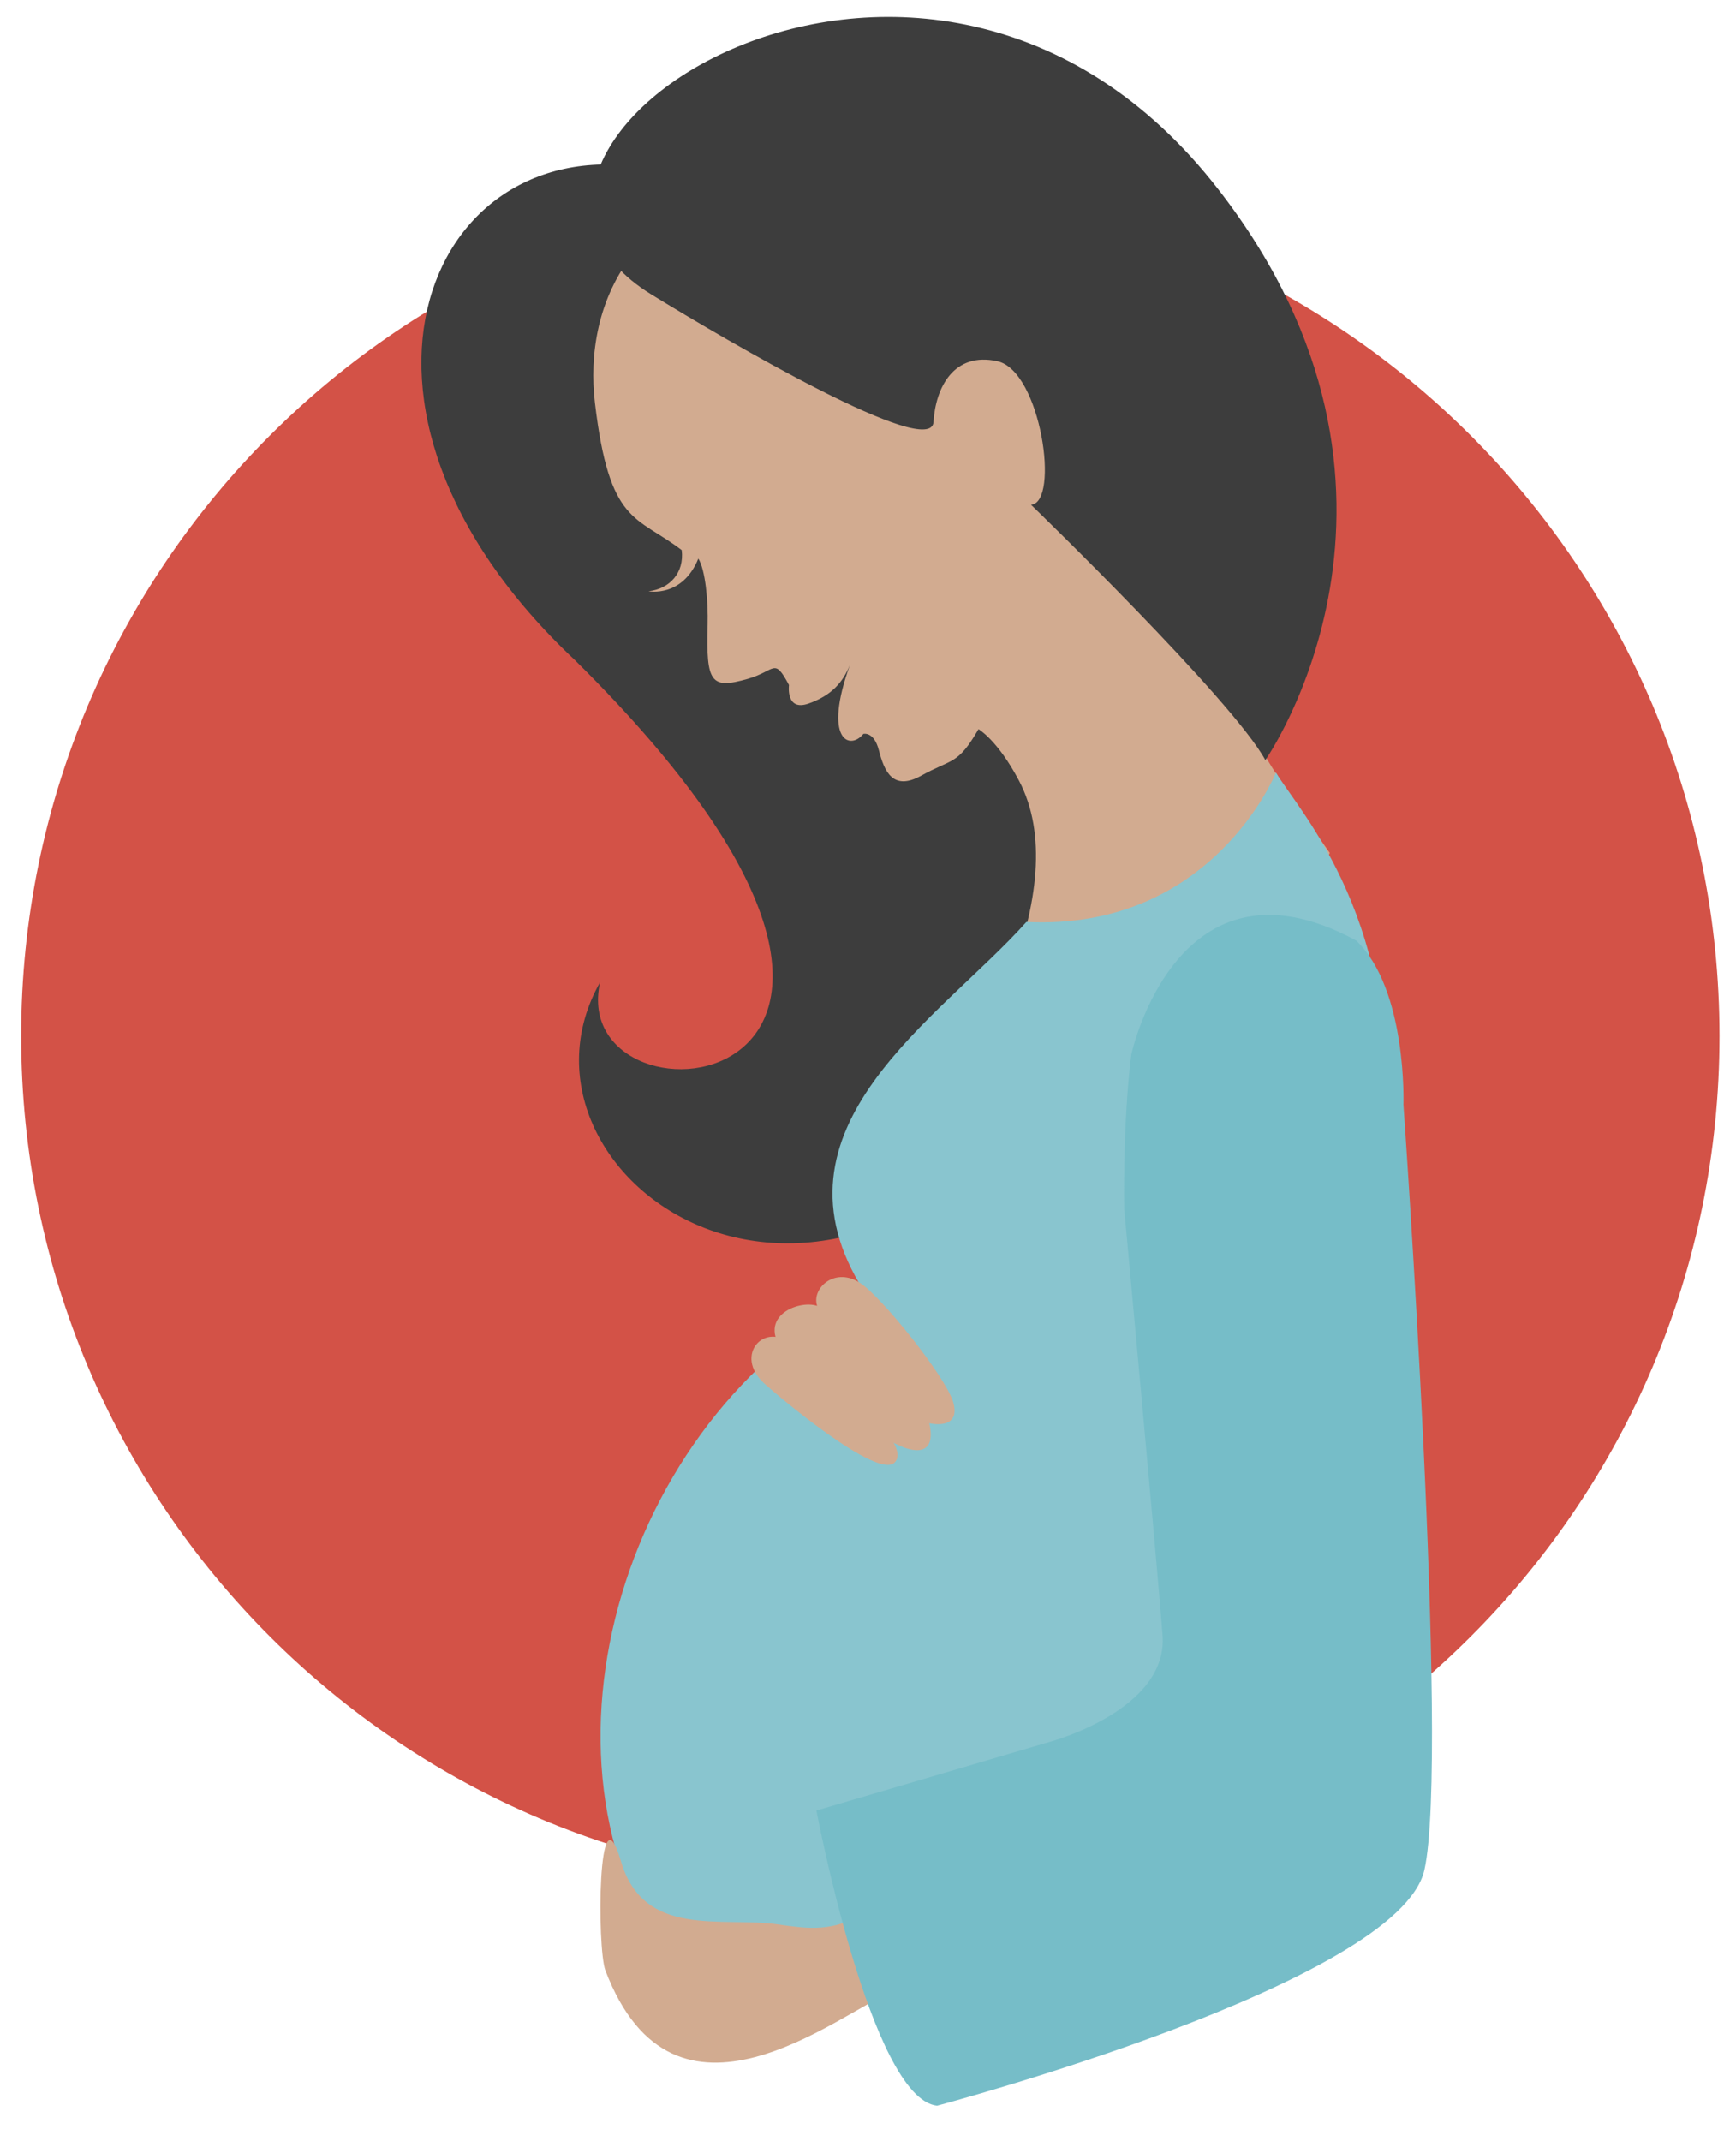
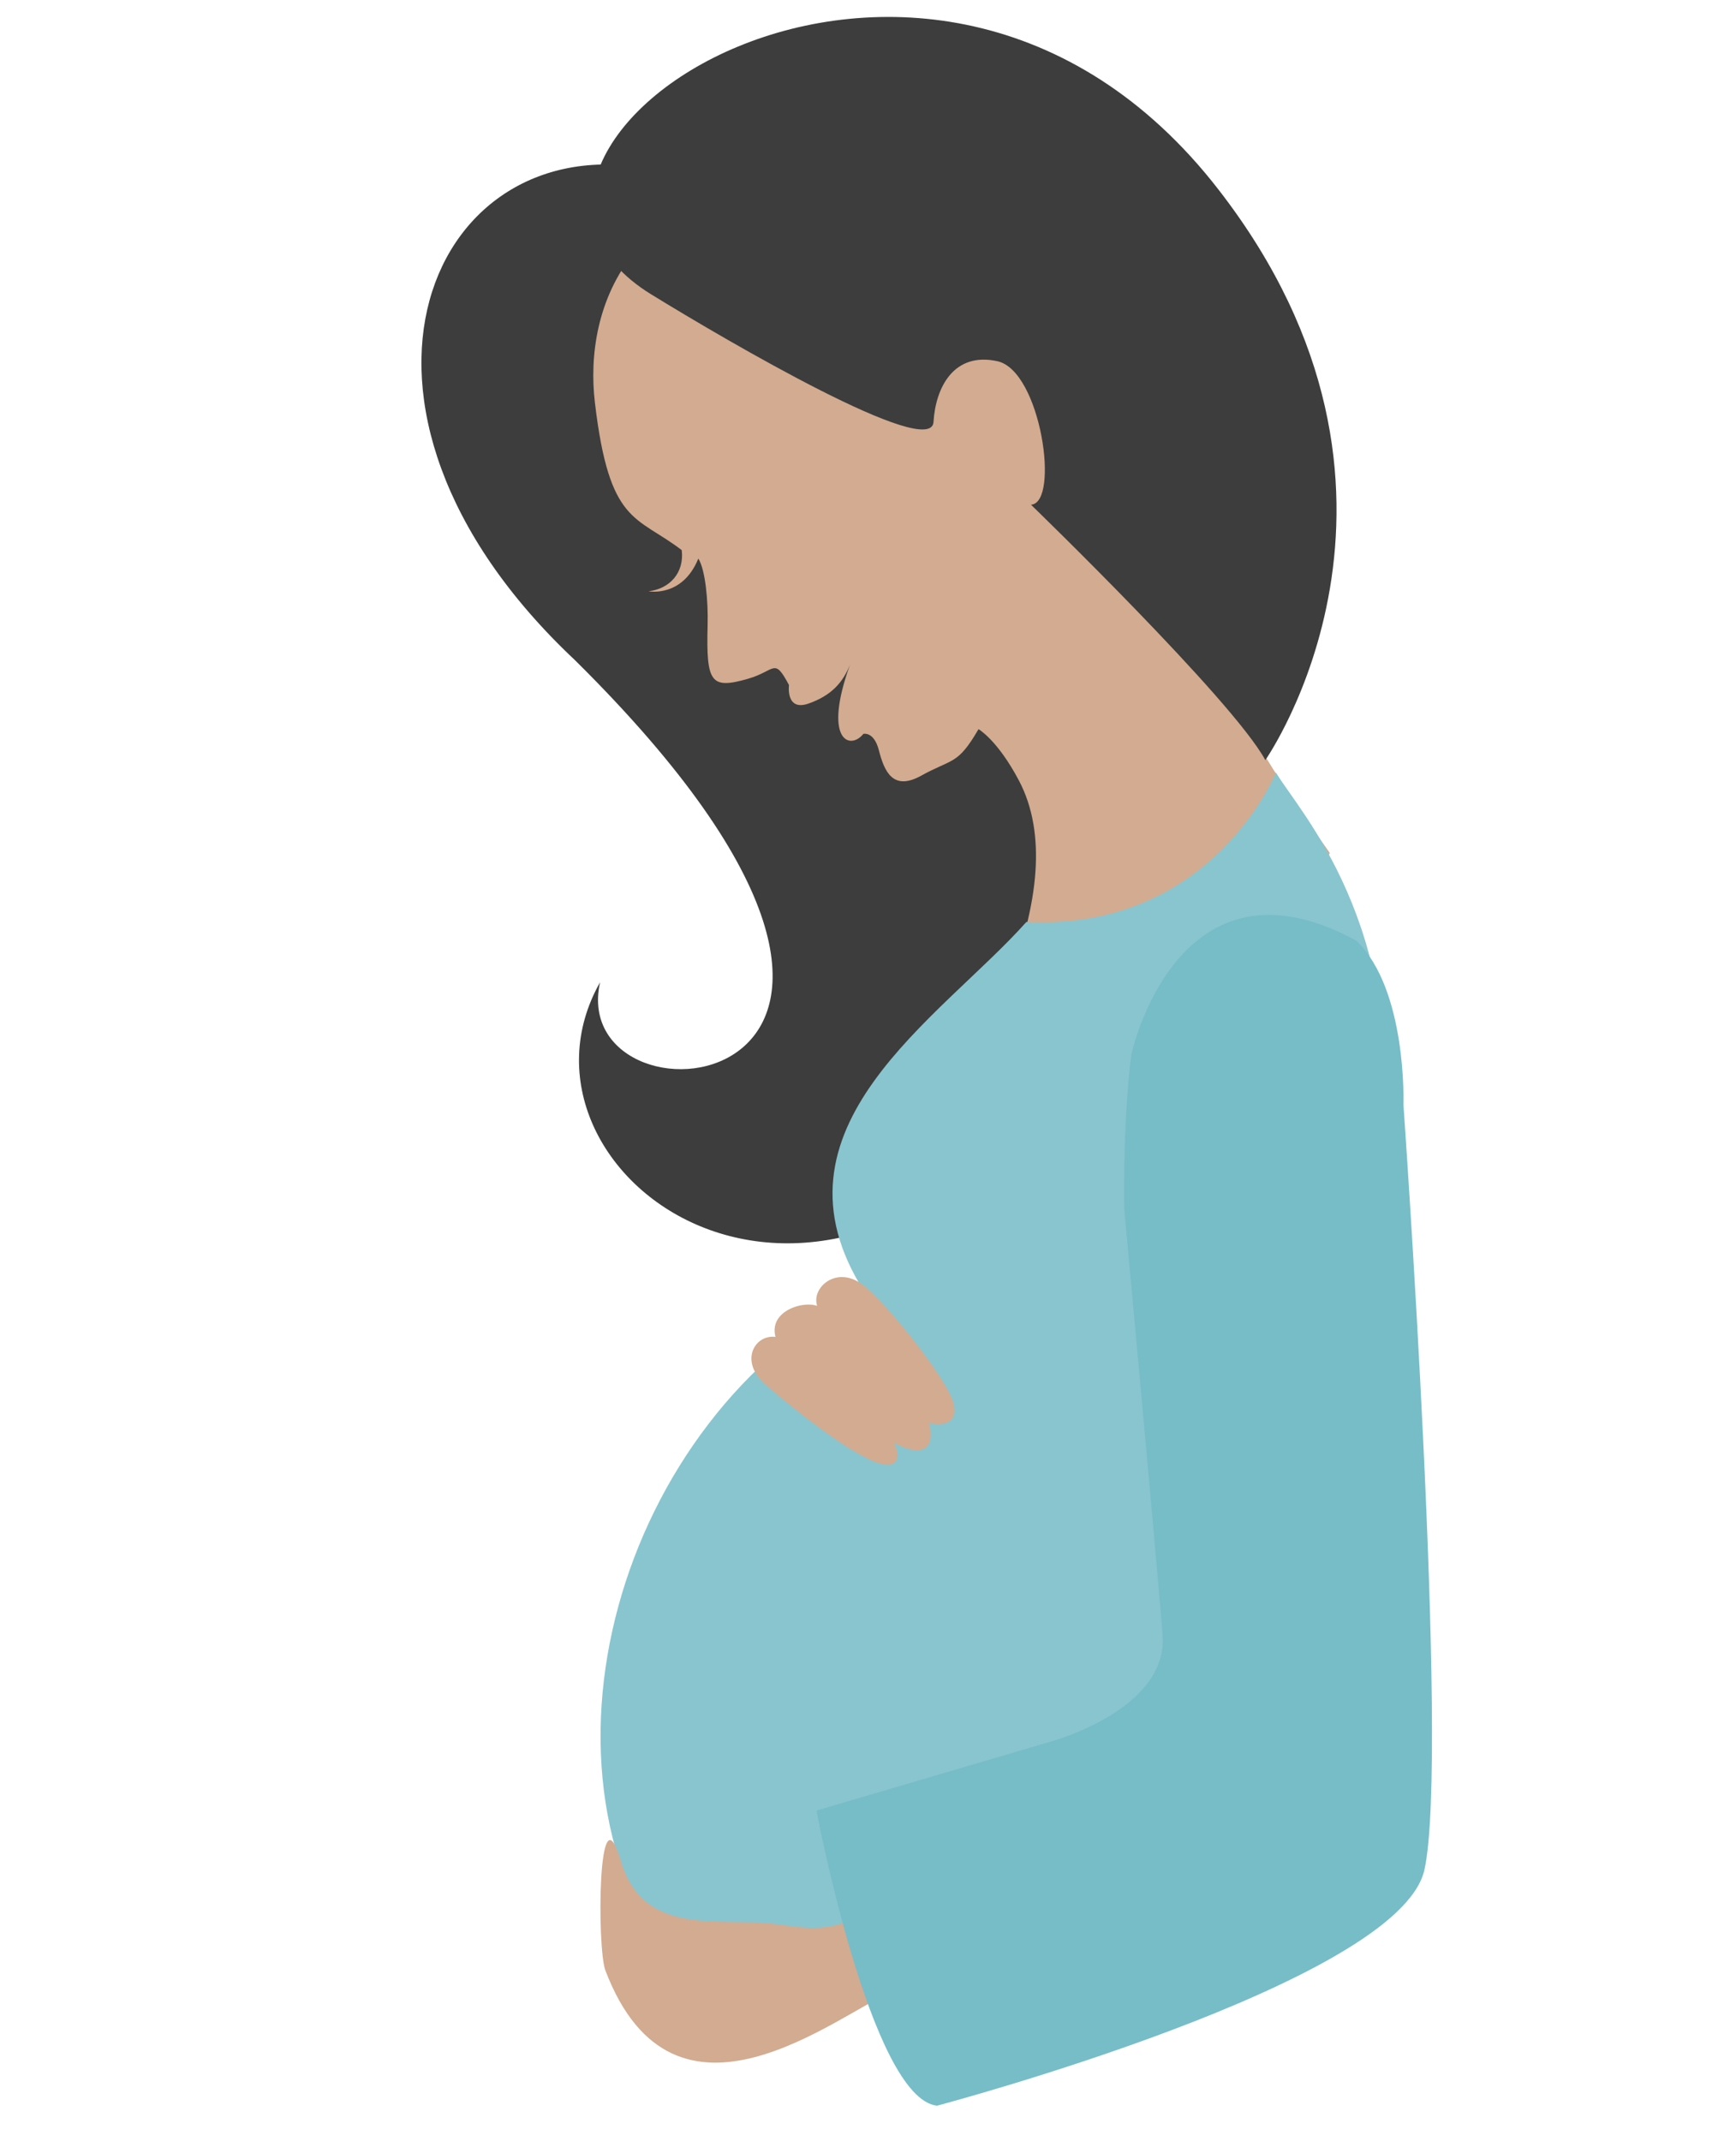
<svg xmlns="http://www.w3.org/2000/svg" id="Layer_1" data-name="Layer 1" viewBox="0 0 600 740">
  <defs>
    <style>.cls-1{fill:none;}.cls-2{clip-path:url(#clip-path);}.cls-3{fill:#d35247;}.cls-4{fill:#3d3d3d;}.cls-5{fill:#d2ab90;}.cls-6{fill:#89c5cf;}.cls-7{fill:#76bdc8;}</style>
    <clipPath id="clip-path">
      <rect class="cls-1" x="7.31" y="5.83" width="586.99" height="721.92" />
    </clipPath>
  </defs>
  <title>EEI-POTB-EsauJacob</title>
  <g class="cls-2">
-     <path class="cls-3" d="M7.31,358.05c0-162.1,131.4-293.5,293.5-293.5S594.3,196,594.3,358.05,462.9,651.54,300.81,651.54,7.31,520.14,7.31,358.05" />
    <path class="cls-4" d="M227.17,58.87c-77.83-17.42-122.6,80.82-28.42,169.31,154.82,153.2-3.81,167.14,8.64,111.29-37.15,65.79,75.72,149.15,161.92,29.93,50.4-69.7,2.75-278.09-142.14-310.53" />
    <path class="cls-5" d="M459.59,294.75C432.7,256.84,429.23,247.53,406,203.5,381.1,156.34,375.69,58.23,294.28,58.88c-77.56.6-92.57,47.62-88.66,80.34,5,42.19,14.22,38.84,30,50.9.93,7.8-4.13,13.38-11.46,14.22,0,0,11.69,2.29,17.2-11.31,2.44,3.91,3.42,14.59,3.21,22.92-.54,20.07,1.06,22.32,13.9,18.65,9.63-2.75,9-7.64,14.22,2.15,0,0-1.22,9.17,6.72,6.41s11.93-7.33,14.37-13.45c-9.48,26.29,0,29.65,4.61,23.93,0,0,3.65-1,5.37,5.66,1.85,7.19,4.79,14.24,14.63,8.77,10.82-6,12.56-3.57,19.8-16.07,0,0,6.53,3.65,14,17.8,9.63,18.31,6.7,42.73-3.61,69.33,12.38,4.59,95,3.71,111-44.38" />
    <path class="cls-6" d="M441,267S419,321.77,354.74,318.63c-29.81,33.43-92.35,71.11-55.92,127.91-85.52,43.75-120.22,166.8-63.51,236.61L457,613.92S473.37,434.5,477.6,396C486,319.55,449.13,280.62,441,267" />
    <path class="cls-5" d="M402.77,372.6c1.87,49.53,29.94,197.34,36.48,215.13-46.16,15.11-62.8,32.65-143.14,74.83-9.77,5.13-18.07,3.83-27.12,2.52-19.64-2.82-46.47,5-54.38-21.85-8.07-27.3-8.29,30.11-5.38,37.73,23.89,62.69,80.35,15,100,6.86,24.08-9.93,121.7-34.46,160.9-60.81,8.73-5.85,15.91-12.16,14-34.61s3.57-152-.94-181.74c-20-131.91-82.86-101.66-80.45-38.06" />
    <path class="cls-5" d="M297.54,443.57c-8.79-6.07-17.16,1.58-15.12,7.73-6.59-2.22-22.21,4.07-10.44,17.38,4.4,5,30.11,28.74,41.76,32,9.88,2.76,8-6.62,7.41-8.82,0,0,11.27,2.75,8.25-7.45-3-9.26-24.73-36.15-31.86-40.83" />
    <path class="cls-5" d="M273.63,464.75c-9.21-8.24-20.12,3.46-9.63,13.24,3.86,3.59,39.68,34,45.34,27.31,6-7.16-20.33-26.76-35.71-40.55" />
    <path class="cls-7" d="M468.69,325c17.76,17,16.37,56.8,16.37,56.8s16,225.22,7.25,264.41-168.45,81.51-168.45,81.51c-22.86-2.49-41.69-102-41.69-102L363,601.93S403.8,591,401.81,565.09s-13.27-147.36-13.27-147.36S388,388.11,391,364.44c0,0,15.76-73,77.69-39.41" />
    <path class="cls-5" d="M355.87,174.7c9.58-2,3-45.11-11.67-48.17s-20.74,9-21.34,20.65c0,0,28.06,28.56,33,27.52" />
    <path class="cls-4" d="M225,101.69c26.87,16.54,96.84,57.33,97.64,44.15.72-12,7.06-24.32,22.1-21s21.63,49,11.59,49.59c0,0,69.66,67.39,81,88.26,0,0,64.87-92.52-16.06-197C320-65.26,144.88,52.33,225,101.69" />
  </g>
</svg>